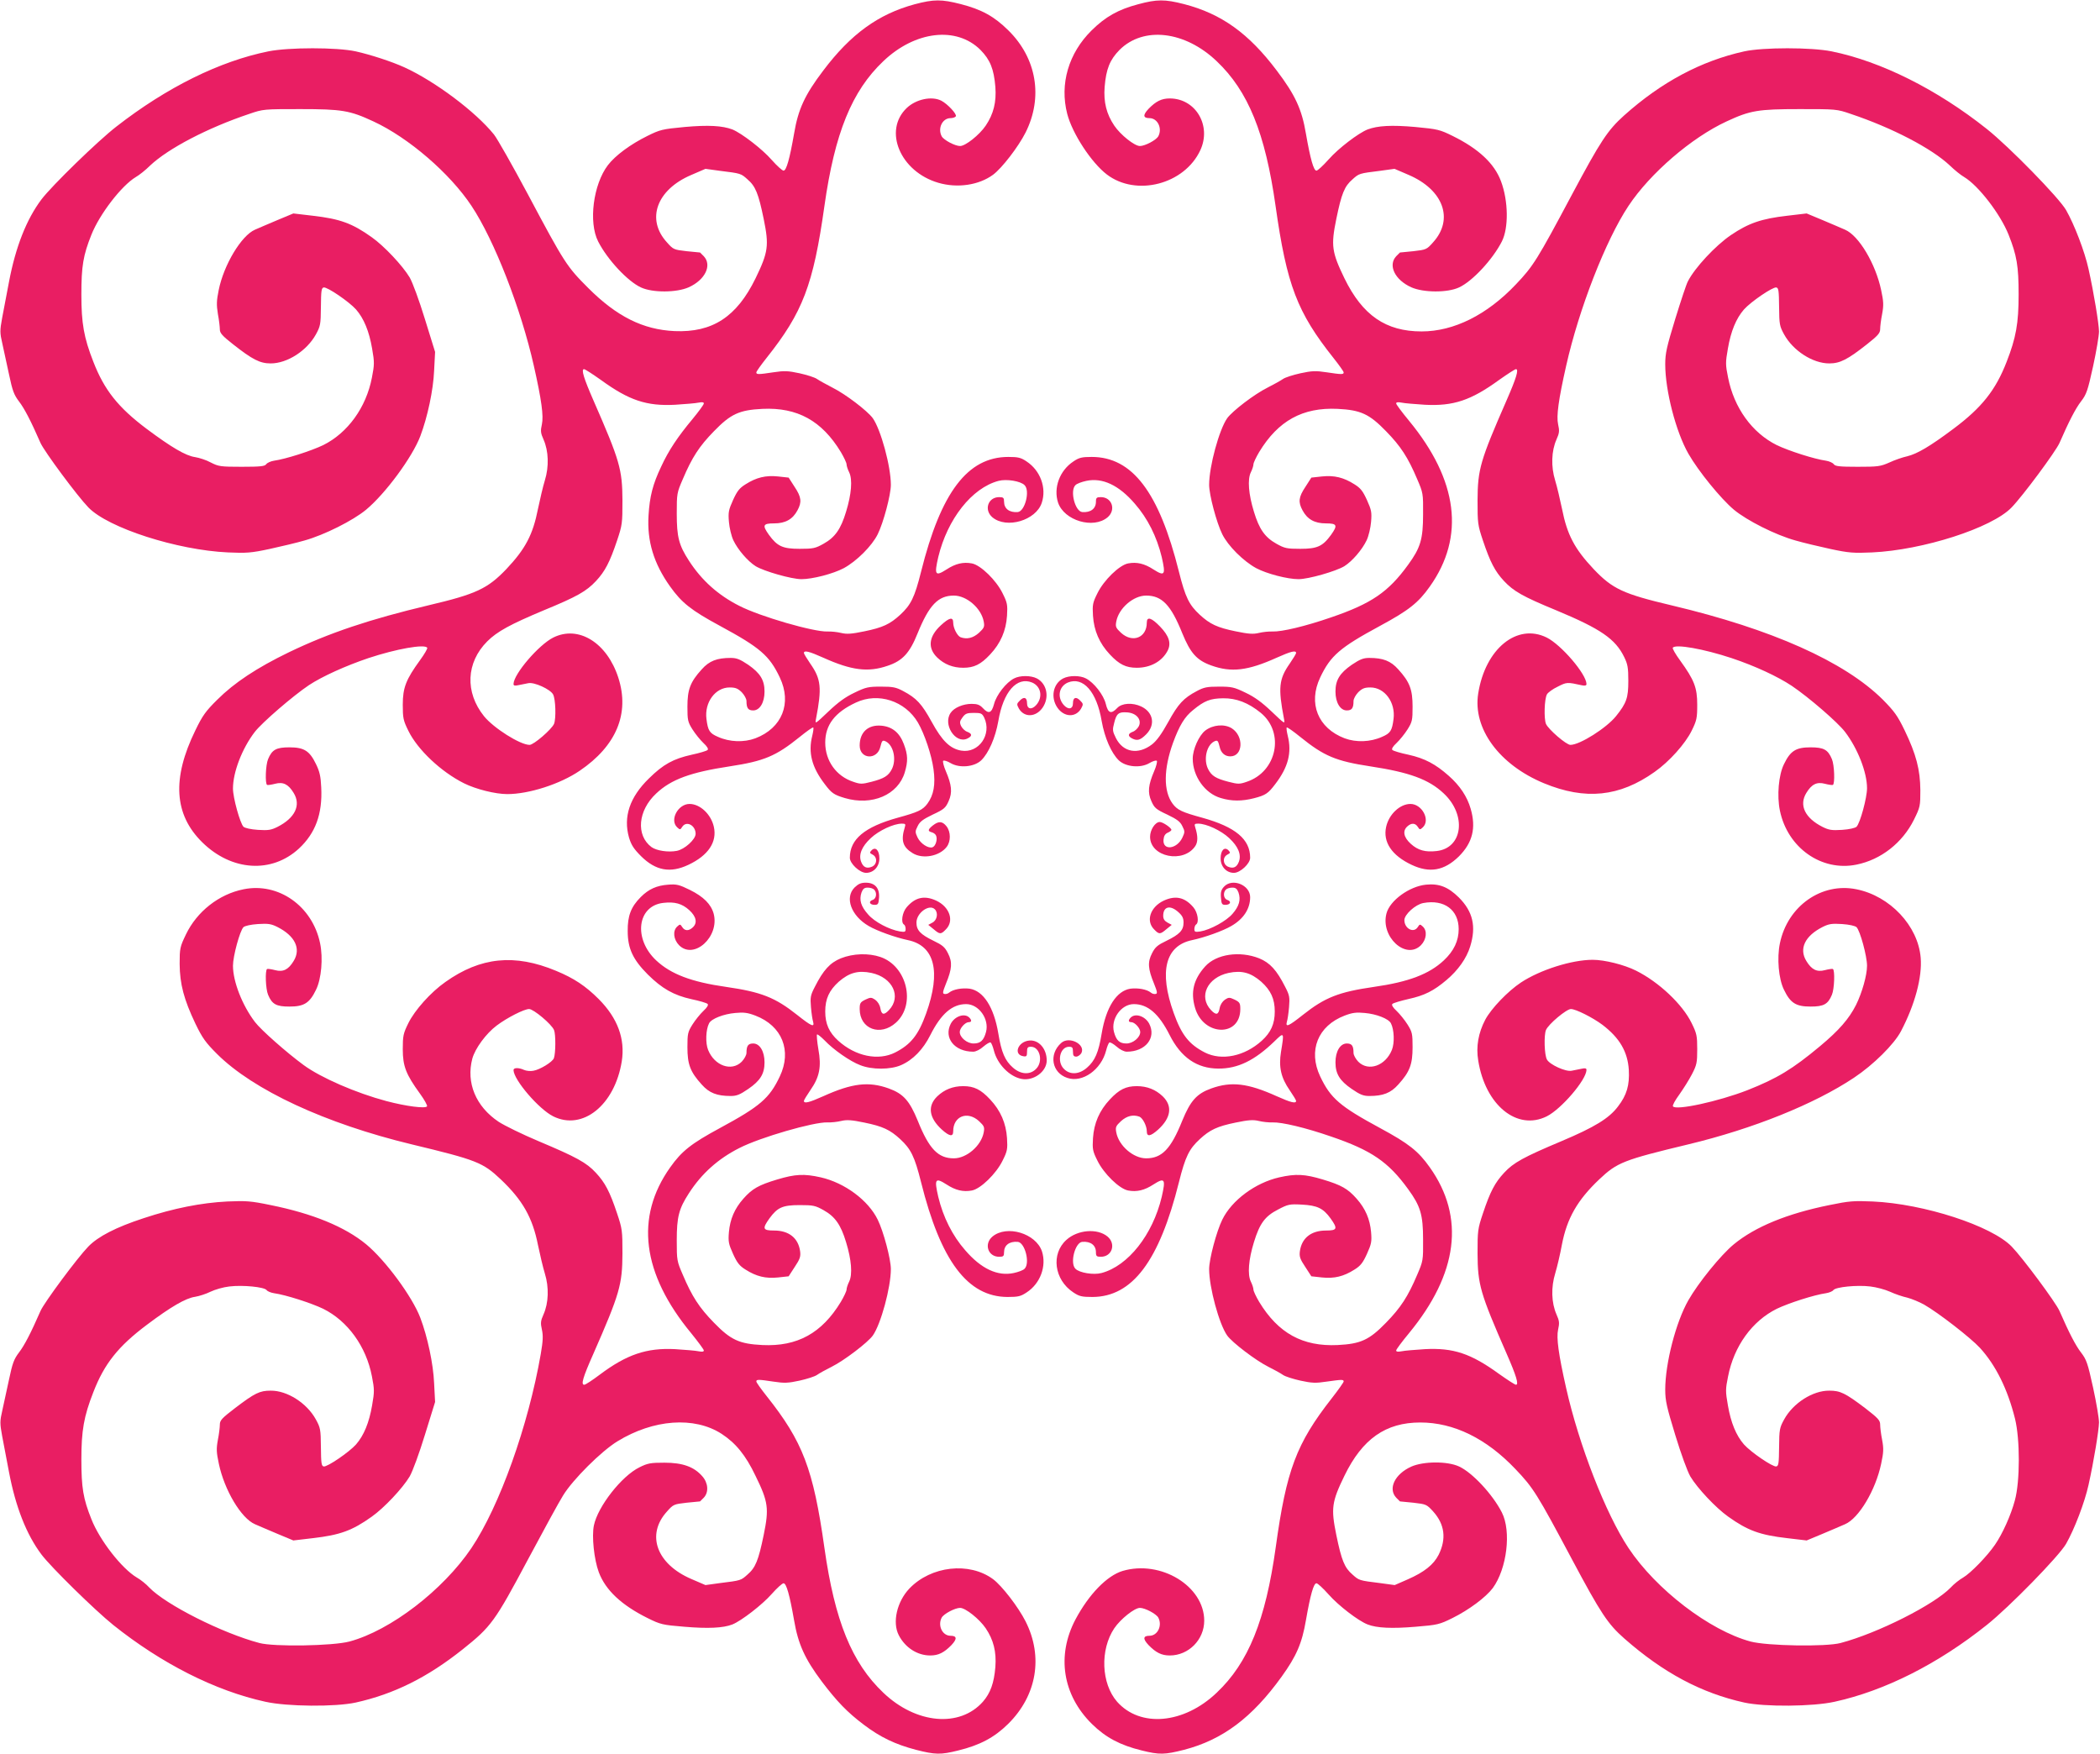
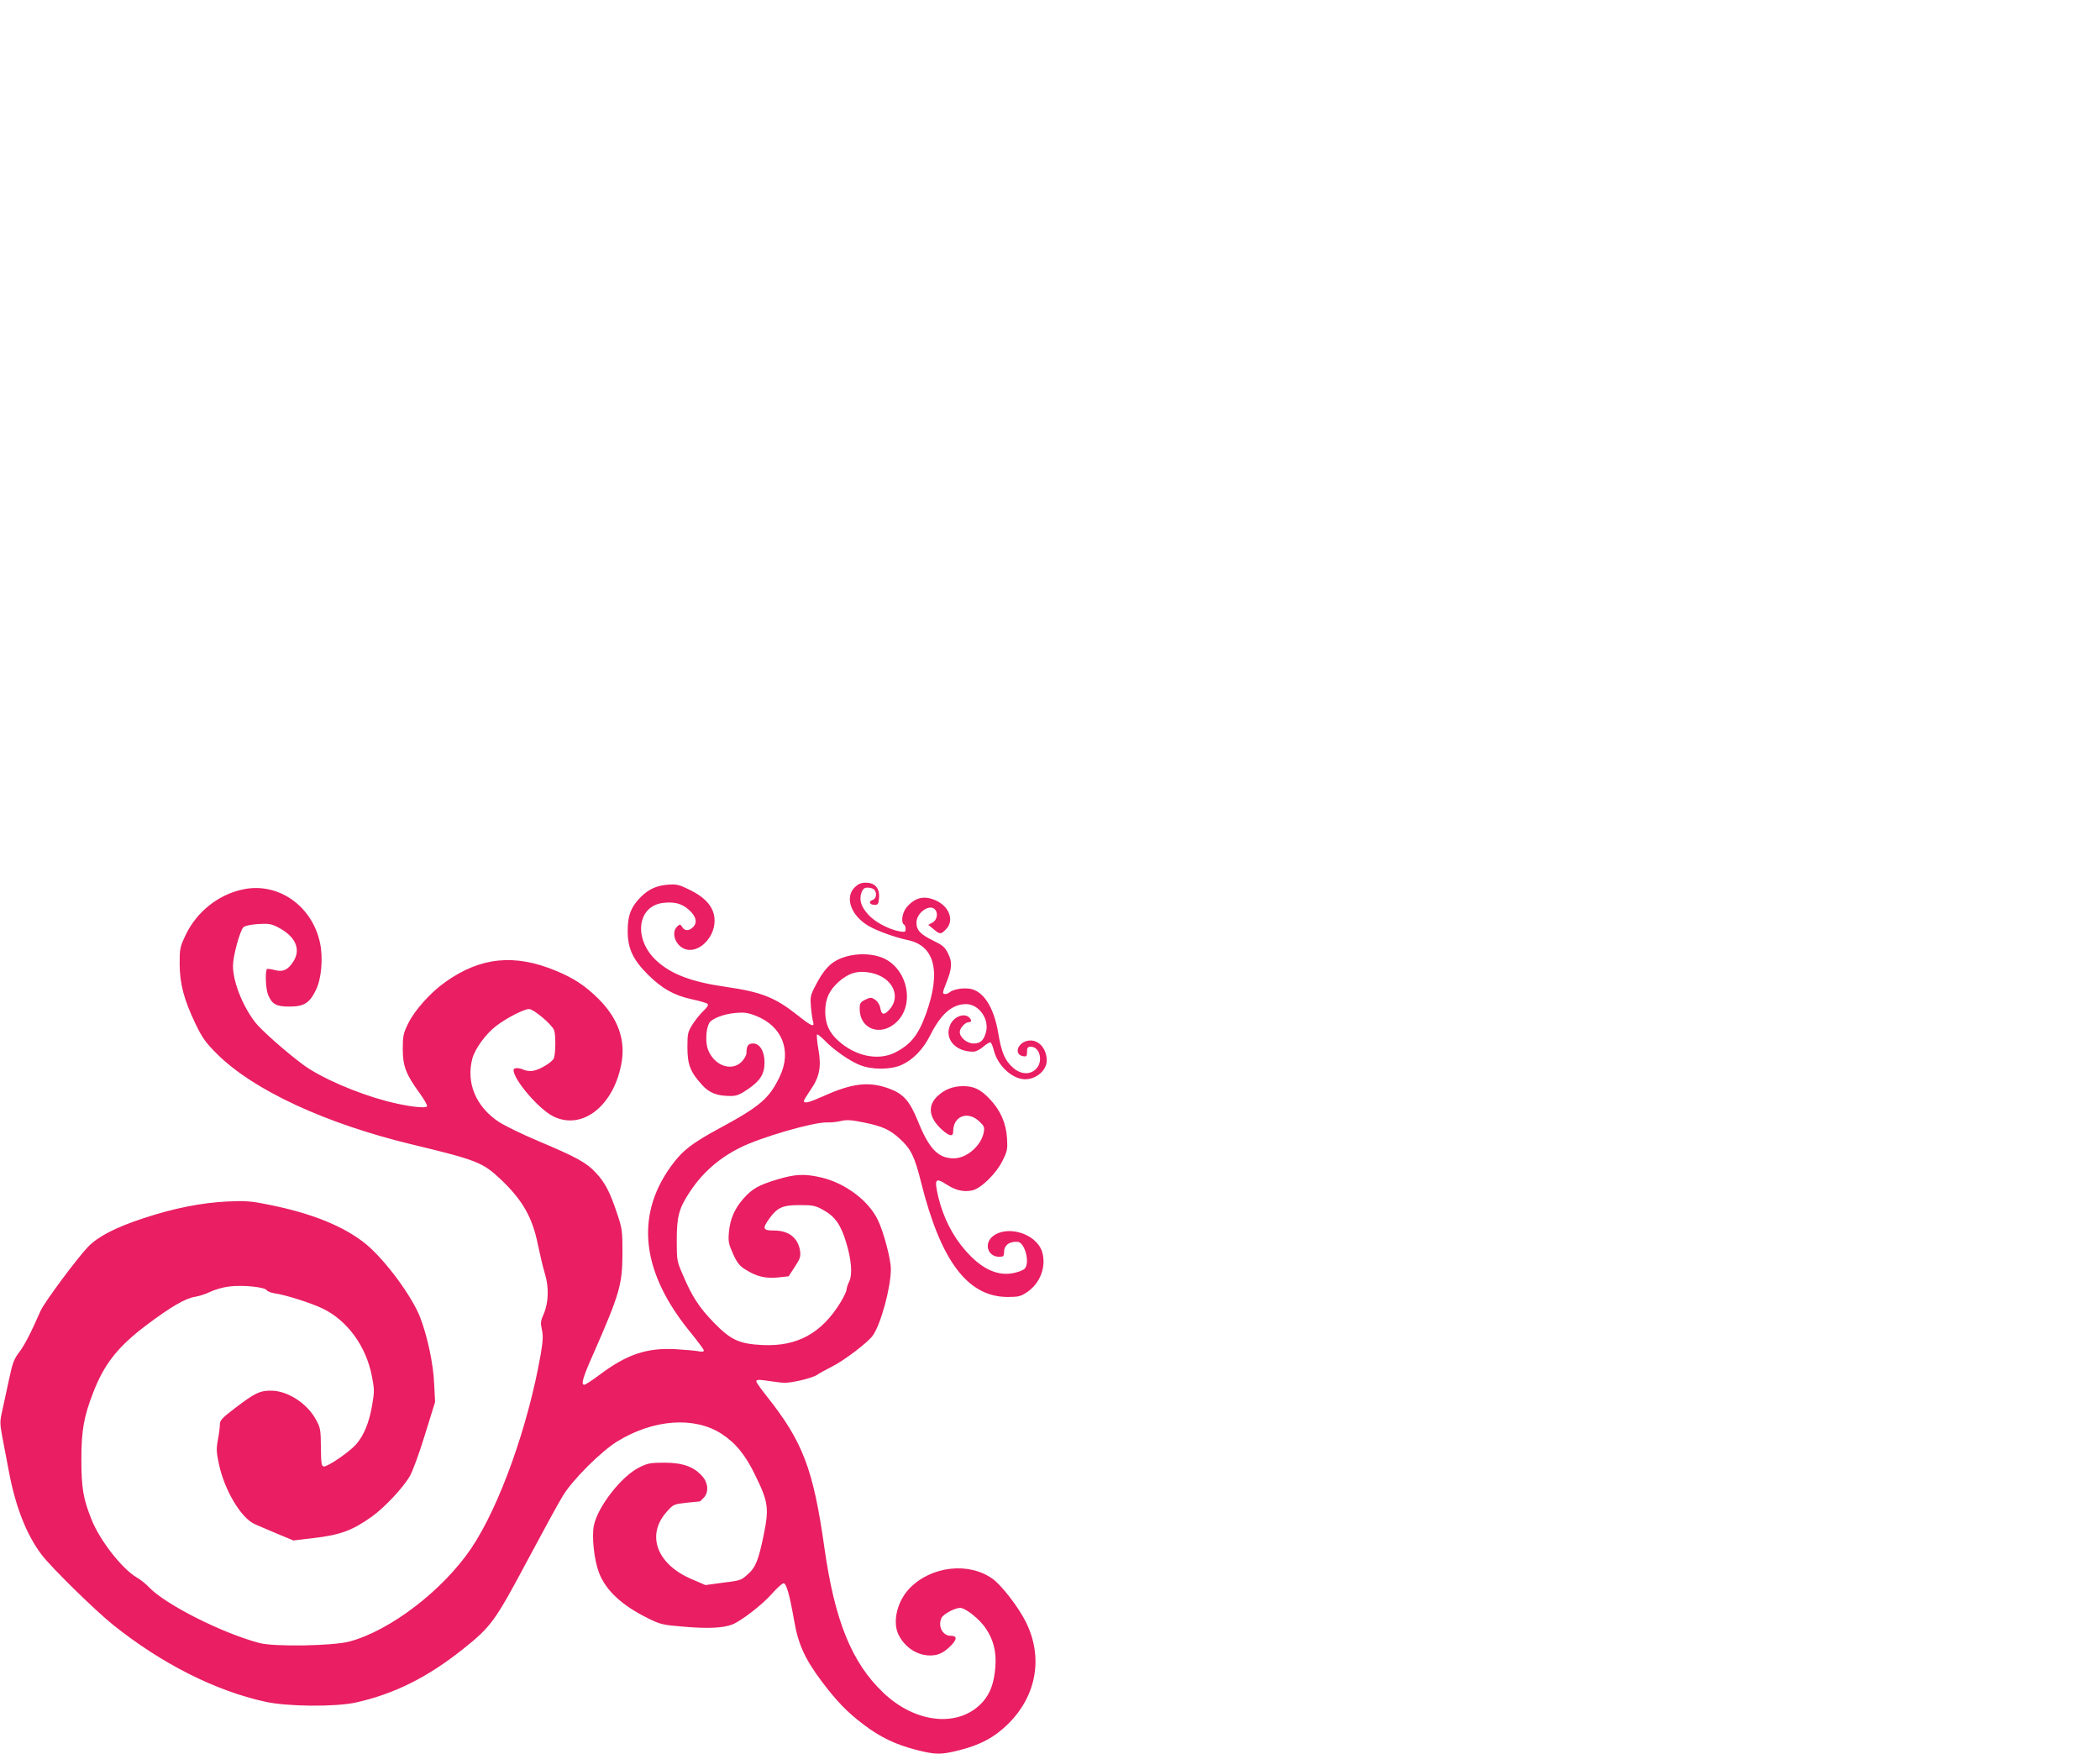
<svg xmlns="http://www.w3.org/2000/svg" version="1.0" width="1280pt" height="1069pt" viewBox="0 0 1280 1069" preserveAspectRatio="xMidYMid meet">
  <g transform="translate(0,1069) scale(0.1,-0.1)" fill="#e91e63" stroke="none">
-     <path d="M5575 10664 c-221 -60 -389 -181 -557 -404 -113 -149 -153 -236 -178 -385 -27 -155 -47 -225 -64 -225 -8 0 -40 29 -72 65 -57 66 -185 164 -240 186 -61 23 -146 28 -291 15 -137 -13 -149 -16 -228 -55 -103 -51 -195 -119 -240 -178 -89 -117 -119 -348 -59 -465 56 -110 180 -243 261 -280 71 -33 217 -32 291 1 100 45 143 134 92 189 -12 12 -22 22 -23 23 -1 0 -38 4 -82 8 -78 9 -81 10 -120 54 -128 140 -63 320 147 410 l88 38 87 -12 c129 -16 129 -16 169 -52 49 -42 67 -86 99 -242 33 -162 28 -201 -50 -362 -115 -235 -263 -331 -494 -321 -192 9 -352 89 -526 263 -130 130 -144 151 -367 570 -94 176 -187 340 -207 365 -112 139 -360 325 -547 410 -77 35 -206 77 -296 97 -116 25 -407 25 -532 0 -297 -60 -619 -219 -926 -458 -115 -89 -394 -361 -457 -444 -92 -122 -158 -291 -198 -502 -14 -76 -33 -176 -42 -221 -14 -77 -14 -90 1 -155 9 -40 27 -125 41 -189 21 -100 30 -124 61 -165 33 -43 72 -118 131 -253 24 -53 224 -323 292 -393 121 -125 541 -260 851 -274 111 -5 141 -3 253 21 69 15 166 38 214 52 121 34 294 121 374 187 118 98 282 320 331 449 44 116 79 281 84 398 l6 115 -62 200 c-35 114 -75 223 -93 254 -43 72 -156 192 -231 245 -119 85 -194 112 -359 131 l-119 14 -96 -40 c-54 -23 -116 -49 -138 -59 -83 -36 -190 -214 -221 -368 -13 -64 -14 -89 -5 -145 7 -37 12 -80 12 -95 0 -22 15 -39 80 -90 118 -93 164 -117 230 -117 101 0 220 77 275 176 28 51 30 61 31 169 1 98 3 115 17 118 22 4 155 -87 197 -134 48 -55 80 -133 98 -238 15 -85 14 -99 -1 -177 -35 -183 -148 -338 -297 -412 -73 -35 -228 -85 -300 -95 -19 -3 -40 -12 -47 -21 -9 -13 -34 -16 -150 -16 -129 0 -141 2 -188 26 -27 15 -71 29 -96 33 -57 8 -145 60 -295 172 -173 130 -258 236 -325 409 -58 148 -73 234 -73 410 0 173 11 239 61 364 50 126 184 300 271 352 21 12 60 43 87 70 110 104 351 230 605 315 84 29 89 29 310 29 254 0 302 -8 446 -75 214 -99 466 -316 598 -515 139 -209 302 -628 380 -975 47 -208 60 -306 49 -356 -9 -40 -8 -53 10 -93 31 -70 34 -165 8 -249 -12 -39 -30 -117 -42 -174 -31 -157 -76 -243 -193 -367 -114 -119 -184 -152 -473 -220 -358 -85 -606 -168 -853 -287 -194 -94 -332 -185 -436 -289 -70 -69 -90 -97 -133 -186 -144 -294 -130 -514 42 -683 179 -176 423 -191 589 -38 101 94 144 211 136 372 -3 69 -10 98 -32 143 -39 81 -73 102 -162 102 -80 0 -106 -14 -130 -72 -15 -35 -19 -149 -6 -157 4 -2 26 1 49 7 49 13 81 -3 113 -56 46 -75 8 -153 -99 -207 -38 -19 -56 -22 -119 -18 -44 3 -79 11 -88 19 -21 22 -64 177 -64 233 0 100 56 245 133 345 45 58 233 220 330 285 82 54 224 118 363 165 169 56 343 87 358 63 3 -5 -17 -39 -44 -76 -85 -117 -105 -167 -105 -271 0 -82 3 -96 34 -159 56 -115 199 -250 339 -320 72 -36 191 -66 264 -66 132 0 322 61 441 142 224 152 306 349 236 567 -69 214 -243 322 -397 245 -88 -44 -241 -222 -242 -283 0 -10 8 -12 30 -7 17 3 44 9 60 12 36 8 134 -37 151 -68 16 -29 19 -148 6 -180 -15 -34 -124 -128 -149 -128 -58 0 -220 103 -278 175 -117 146 -109 327 20 456 60 60 141 104 344 189 204 84 260 116 319 179 55 59 84 115 128 246 32 95 33 107 33 245 -1 190 -16 242 -177 610 -59 135 -76 190 -57 190 6 0 52 -30 103 -66 172 -125 279 -160 452 -151 61 4 125 9 143 13 22 4 32 3 32 -5 0 -7 -31 -49 -68 -94 -91 -109 -147 -193 -192 -291 -51 -107 -70 -181 -77 -297 -10 -157 32 -294 131 -433 71 -100 129 -146 305 -241 244 -132 301 -181 364 -314 75 -157 14 -309 -149 -371 -70 -26 -157 -23 -228 9 -51 22 -61 37 -70 109 -13 101 54 192 141 192 36 0 50 -6 74 -29 16 -17 29 -40 29 -54 0 -43 10 -57 41 -57 40 0 69 48 69 115 0 70 -26 112 -99 163 -51 34 -71 42 -107 42 -84 0 -131 -18 -177 -70 -70 -77 -87 -123 -87 -227 0 -82 2 -93 31 -139 17 -27 47 -64 66 -82 24 -22 32 -37 26 -43 -6 -6 -50 -19 -97 -29 -112 -25 -173 -58 -261 -145 -117 -114 -157 -234 -121 -360 14 -46 29 -69 74 -114 89 -88 178 -104 288 -52 121 57 176 139 155 232 -17 76 -84 139 -148 139 -71 0 -123 -99 -75 -143 16 -15 19 -15 30 3 25 40 82 10 82 -42 0 -34 -67 -95 -115 -104 -53 -10 -123 1 -154 23 -96 72 -83 223 29 327 91 86 210 129 447 165 210 32 282 62 427 179 43 35 80 61 83 58 3 -3 0 -25 -6 -50 -26 -103 -3 -192 76 -295 42 -56 56 -65 122 -85 166 -49 325 19 366 157 20 68 19 106 -6 172 -26 70 -71 106 -137 112 -81 7 -132 -40 -132 -121 0 -84 107 -90 126 -8 10 40 13 43 35 32 46 -25 64 -111 35 -168 -21 -41 -47 -57 -124 -77 -58 -15 -68 -15 -111 0 -104 34 -171 128 -171 239 0 107 58 184 187 244 136 64 300 10 378 -122 40 -69 83 -196 95 -284 13 -94 1 -158 -37 -210 -29 -39 -57 -52 -181 -86 -202 -56 -292 -131 -292 -244 0 -36 61 -92 99 -92 46 0 81 38 81 88 0 49 -23 73 -47 50 -14 -15 -13 -17 6 -27 30 -16 28 -58 -3 -73 -32 -14 -54 -5 -67 29 -17 44 4 94 59 145 49 46 139 88 189 88 22 0 24 -3 18 -22 -25 -80 -13 -121 48 -158 61 -38 163 -19 207 38 26 33 26 92 -1 126 -25 31 -47 33 -83 5 -31 -25 -33 -35 -6 -42 11 -3 23 -12 26 -21 9 -23 -3 -63 -22 -70 -25 -9 -73 22 -91 59 -15 32 -16 38 0 69 13 28 32 42 92 71 69 32 79 41 97 82 24 53 19 99 -17 183 -13 30 -20 59 -16 63 5 4 25 -2 45 -14 54 -32 144 -24 187 17 45 44 86 137 104 239 30 179 113 273 206 235 54 -23 67 -88 26 -136 -28 -32 -57 -27 -57 10 0 35 -18 42 -43 17 -20 -20 -21 -23 -7 -49 33 -57 104 -54 145 5 43 63 26 146 -35 178 -37 19 -103 19 -139 0 -48 -24 -108 -101 -122 -156 -15 -56 -33 -63 -69 -24 -18 19 -33 25 -68 25 -51 0 -106 -23 -127 -54 -50 -70 28 -191 100 -158 32 15 32 30 0 42 -14 5 -30 21 -37 35 -10 22 -8 30 9 53 17 23 27 27 69 27 44 0 50 -3 63 -29 48 -102 -33 -219 -140 -201 -68 12 -116 58 -180 175 -61 111 -93 145 -174 188 -43 23 -62 27 -135 27 -77 0 -92 -3 -162 -37 -55 -26 -99 -58 -159 -115 -82 -78 -82 -78 -75 -43 36 187 31 241 -35 335 -21 31 -39 60 -39 65 0 18 32 10 119 -29 171 -77 272 -90 391 -49 91 30 135 78 183 198 70 172 125 230 221 230 78 0 167 -77 182 -158 6 -32 3 -39 -29 -69 -36 -32 -73 -41 -112 -27 -20 8 -45 56 -45 89 0 36 -23 32 -75 -16 -75 -69 -82 -139 -22 -197 43 -41 95 -62 158 -62 66 0 107 20 164 81 64 68 97 145 103 236 4 67 2 79 -27 137 -39 80 -134 172 -187 182 -53 10 -100 -1 -155 -37 -69 -44 -75 -33 -50 76 56 232 205 421 367 464 48 13 135 -1 159 -26 35 -34 2 -161 -42 -164 -51 -4 -83 21 -83 63 0 24 -4 28 -30 28 -68 0 -94 -78 -41 -123 86 -72 266 -19 301 89 30 91 -9 196 -92 251 -35 24 -52 28 -112 28 -248 0 -411 -215 -532 -700 -39 -156 -62 -202 -127 -262 -62 -57 -106 -78 -219 -101 -77 -16 -106 -18 -140 -10 -24 6 -62 10 -85 9 -83 -3 -409 91 -536 156 -129 65 -230 155 -308 276 -61 94 -74 144 -74 287 0 122 1 127 37 210 56 132 100 200 190 292 102 105 154 129 295 136 213 10 362 -72 478 -263 19 -32 35 -66 35 -75 0 -9 7 -31 16 -49 21 -43 14 -133 -19 -240 -32 -106 -67 -156 -137 -195 -50 -28 -63 -31 -146 -31 -103 0 -136 15 -187 85 -42 59 -37 70 32 70 68 0 113 25 142 80 27 50 24 80 -18 143 l-36 56 -64 7 c-76 8 -133 -6 -199 -48 -37 -23 -51 -41 -76 -96 -27 -60 -30 -74 -25 -133 3 -36 15 -87 27 -112 27 -57 88 -128 136 -158 51 -31 219 -79 279 -79 68 0 194 33 258 67 79 43 172 136 207 207 35 71 80 240 80 301 0 113 -61 336 -110 406 -33 45 -165 146 -245 186 -38 20 -81 43 -95 53 -14 10 -62 25 -107 35 -69 15 -93 16 -158 6 -93 -14 -105 -14 -105 -1 0 6 28 45 62 88 221 278 285 444 353 926 63 445 167 701 359 883 194 185 446 214 592 69 59 -60 82 -116 91 -226 7 -92 -11 -165 -59 -236 -38 -56 -123 -124 -156 -124 -31 0 -99 36 -112 59 -26 49 4 111 54 111 14 0 28 5 32 11 8 13 -50 75 -88 95 -58 30 -154 10 -211 -44 -145 -138 -40 -388 192 -456 116 -34 247 -15 334 49 54 40 154 170 198 257 108 215 68 453 -105 623 -86 85 -162 127 -290 160 -117 30 -164 30 -281 -1z" />
-     <path d="M6937 10664 c-121 -32 -199 -76 -283 -159 -141 -139 -196 -327 -149 -509 31 -120 147 -297 241 -369 179 -137 473 -61 570 147 70 150 -28 316 -186 316 -50 0 -84 -17 -129 -63 -36 -38 -34 -57 5 -57 50 0 80 -62 54 -111 -13 -23 -81 -59 -112 -59 -33 0 -118 68 -156 124 -48 71 -66 144 -59 236 9 110 32 166 91 226 146 145 398 116 592 -69 192 -182 296 -438 359 -883 68 -482 132 -648 353 -926 34 -43 62 -82 62 -88 0 -13 -12 -13 -105 1 -65 10 -89 9 -158 -6 -45 -10 -93 -25 -107 -35 -14 -10 -56 -33 -95 -53 -80 -40 -212 -141 -245 -186 -49 -70 -110 -293 -110 -406 0 -61 45 -230 80 -301 35 -71 128 -164 207 -207 64 -34 190 -67 258 -67 60 0 228 48 279 79 48 30 109 101 136 158 12 25 24 76 27 112 5 59 2 73 -25 133 -25 55 -39 73 -76 96 -66 42 -123 56 -199 48 l-64 -7 -36 -56 c-42 -63 -45 -93 -18 -143 29 -55 74 -80 142 -80 69 0 74 -11 32 -70 -51 -70 -84 -85 -187 -85 -83 0 -96 3 -146 31 -70 39 -105 89 -137 195 -33 107 -40 197 -19 240 9 18 16 40 16 49 0 9 16 43 35 75 116 191 265 273 478 263 141 -7 193 -31 295 -136 90 -92 134 -160 190 -292 36 -84 37 -87 36 -215 0 -152 -16 -204 -91 -307 -121 -167 -224 -237 -470 -321 -156 -54 -300 -88 -356 -86 -23 1 -61 -3 -85 -9 -34 -8 -63 -6 -140 10 -113 23 -157 44 -219 101 -65 60 -88 106 -127 262 -121 485 -284 700 -532 700 -60 0 -77 -4 -112 -28 -83 -55 -122 -160 -93 -250 37 -110 215 -163 302 -90 53 45 27 123 -41 123 -26 0 -30 -4 -30 -28 0 -42 -32 -67 -83 -63 -44 3 -77 130 -42 164 8 9 38 20 66 26 98 21 198 -25 296 -139 78 -89 134 -201 164 -325 25 -109 19 -120 -50 -76 -55 36 -102 47 -155 37 -53 -10 -148 -102 -187 -182 -29 -58 -31 -70 -27 -137 6 -91 39 -168 103 -236 57 -61 98 -81 164 -81 84 0 154 39 188 104 23 45 9 90 -46 147 -53 55 -81 63 -81 24 0 -92 -87 -126 -157 -62 -32 30 -35 37 -29 69 15 81 104 158 182 158 96 0 151 -57 220 -229 50 -122 88 -165 177 -197 122 -44 223 -32 398 47 87 39 119 47 119 29 0 -5 -18 -34 -39 -65 -66 -94 -71 -148 -35 -335 7 -35 7 -35 -75 43 -60 57 -104 89 -159 115 -70 34 -85 37 -162 37 -73 0 -92 -4 -135 -27 -81 -43 -113 -77 -174 -188 -41 -74 -70 -114 -99 -137 -85 -65 -176 -49 -220 38 -21 42 -22 51 -11 92 14 58 27 69 80 65 55 -4 89 -43 71 -83 -7 -14 -23 -30 -37 -35 -30 -11 -32 -26 -6 -40 32 -17 51 -12 87 24 58 58 44 135 -30 170 -53 25 -118 21 -146 -9 -37 -39 -56 -33 -70 25 -13 54 -72 130 -121 155 -36 19 -102 19 -139 0 -61 -32 -78 -115 -35 -178 41 -59 112 -62 145 -5 14 26 13 29 -7 49 -25 25 -43 18 -43 -17 0 -37 -29 -42 -57 -10 -41 48 -28 113 26 136 93 38 176 -56 206 -235 18 -102 59 -195 104 -239 43 -41 133 -49 187 -17 20 12 40 18 45 14 4 -4 -3 -33 -16 -63 -36 -84 -41 -130 -17 -183 18 -41 28 -50 97 -82 60 -29 79 -43 92 -71 16 -31 15 -37 0 -69 -34 -72 -122 -81 -115 -12 2 22 10 35 26 42 12 5 22 13 22 17 0 12 -52 48 -71 48 -28 0 -59 -48 -59 -90 0 -124 204 -165 276 -56 16 25 16 61 -1 114 -6 19 -4 22 18 22 50 0 140 -42 189 -88 55 -51 76 -101 59 -145 -13 -34 -35 -43 -67 -29 -31 15 -33 57 -3 73 19 10 20 12 6 27 -24 23 -47 -1 -47 -50 0 -50 35 -88 81 -88 38 0 99 56 99 92 0 113 -90 188 -292 244 -124 34 -152 47 -181 86 -56 76 -55 211 3 371 39 106 71 159 123 200 68 56 104 70 182 71 81 1 154 -27 230 -89 147 -121 98 -359 -86 -420 -43 -15 -53 -15 -111 0 -77 20 -103 36 -124 77 -29 57 -11 143 35 168 22 11 25 8 35 -32 8 -37 32 -58 65 -58 78 0 84 123 9 171 -45 28 -115 22 -162 -14 -38 -30 -76 -114 -76 -171 0 -107 74 -212 171 -240 66 -20 129 -20 203 -1 70 18 86 29 129 86 79 103 102 192 76 295 -6 25 -9 47 -6 50 3 3 40 -23 83 -58 145 -117 217 -147 427 -179 237 -36 356 -79 447 -165 141 -132 116 -333 -43 -351 -69 -8 -114 4 -158 44 -44 40 -51 79 -21 106 25 23 49 21 64 -3 11 -18 14 -18 30 -3 48 44 -4 143 -75 143 -64 0 -131 -63 -148 -139 -21 -93 34 -175 155 -232 110 -52 199 -36 288 51 84 84 106 174 72 291 -21 73 -65 140 -133 200 -81 72 -147 107 -246 129 -48 10 -92 23 -98 29 -6 6 2 21 26 43 19 18 49 55 66 82 29 46 31 57 31 139 0 104 -17 150 -87 227 -46 52 -93 70 -177 70 -36 0 -56 -8 -107 -42 -73 -51 -99 -93 -99 -163 0 -67 29 -115 69 -115 31 0 41 14 41 57 0 14 13 37 29 54 24 23 38 29 74 29 87 0 154 -91 141 -192 -9 -72 -19 -87 -70 -109 -71 -32 -158 -35 -228 -9 -163 62 -224 213 -149 371 63 133 120 182 364 314 176 95 234 141 304 240 216 304 172 648 -127 1011 -43 52 -78 99 -78 105 0 8 11 9 33 5 17 -4 82 -9 142 -13 173 -9 280 26 452 151 51 36 97 66 103 66 19 0 2 -55 -57 -190 -161 -368 -176 -420 -177 -610 0 -138 1 -150 33 -245 44 -131 73 -187 128 -246 59 -63 115 -95 319 -179 271 -113 360 -174 414 -285 21 -43 25 -64 25 -145 0 -104 -11 -135 -75 -215 -58 -72 -220 -175 -278 -175 -25 0 -134 94 -149 128 -13 32 -10 151 6 180 6 11 36 33 66 47 55 28 57 28 148 8 19 -4 27 -1 27 8 -1 61 -154 239 -242 283 -181 90 -375 -68 -418 -341 -34 -213 128 -434 401 -547 252 -104 460 -83 674 69 90 63 187 172 226 251 31 63 34 77 34 159 0 104 -18 150 -104 269 -28 38 -48 73 -45 78 15 24 189 -7 358 -63 144 -48 281 -112 367 -169 104 -70 281 -223 325 -281 77 -101 134 -246 134 -343 0 -58 -42 -213 -64 -235 -9 -8 -44 -16 -88 -19 -63 -4 -81 -1 -119 18 -107 54 -145 132 -99 207 32 53 64 69 113 56 23 -6 45 -9 49 -7 13 8 9 122 -6 157 -24 58 -50 72 -130 72 -89 0 -123 -21 -162 -102 -33 -66 -44 -193 -25 -284 47 -227 254 -372 466 -329 150 30 281 133 351 274 38 77 39 83 39 180 -1 124 -25 218 -96 365 -43 89 -63 116 -132 186 -234 233 -679 431 -1287 575 -296 70 -361 100 -476 221 -117 124 -162 210 -193 367 -12 57 -30 135 -42 174 -26 84 -23 179 8 249 18 40 19 53 10 93 -11 50 2 148 49 356 78 347 241 766 380 975 132 199 384 416 598 515 144 67 192 75 446 75 221 0 226 0 310 -29 254 -85 495 -211 605 -315 28 -27 66 -58 87 -70 87 -52 221 -226 271 -352 50 -126 61 -191 61 -364 0 -176 -16 -264 -73 -410 -67 -173 -152 -280 -325 -409 -143 -107 -220 -152 -281 -167 -28 -6 -77 -23 -109 -38 -54 -24 -70 -26 -193 -26 -112 0 -137 3 -146 16 -7 9 -28 18 -47 21 -72 10 -227 60 -300 95 -151 75 -261 228 -297 412 -16 78 -16 92 -1 177 18 105 50 183 98 238 42 47 175 138 197 134 14 -3 16 -20 17 -118 1 -108 3 -118 31 -169 55 -99 174 -176 275 -176 66 0 112 24 230 117 67 53 80 68 80 92 0 16 5 57 12 92 10 54 9 76 -6 146 -34 161 -136 332 -220 368 -22 10 -84 36 -138 59 l-96 40 -119 -14 c-157 -18 -235 -45 -343 -118 -94 -64 -220 -199 -262 -282 -9 -16 -43 -119 -77 -229 -52 -170 -61 -209 -61 -276 0 -161 65 -412 141 -545 61 -107 198 -275 278 -342 80 -66 252 -153 374 -187 48 -14 145 -37 214 -52 112 -24 142 -26 253 -21 310 14 731 149 851 274 69 71 269 341 292 393 58 133 98 210 131 253 34 44 41 65 74 215 20 92 36 187 36 212 -1 47 -31 233 -64 381 -23 105 -86 270 -137 359 -44 76 -347 386 -483 494 -303 241 -645 412 -946 473 -125 25 -416 25 -532 0 -263 -58 -505 -187 -733 -391 -100 -90 -143 -155 -317 -481 -211 -396 -236 -437 -342 -548 -176 -186 -378 -287 -575 -287 -218 0 -360 98 -470 323 -78 161 -83 200 -50 362 32 156 50 200 99 242 40 36 40 36 169 52 l87 12 86 -37 c212 -91 277 -270 149 -411 -39 -44 -42 -45 -120 -54 -44 -4 -81 -8 -82 -8 -1 -1 -11 -11 -23 -23 -51 -55 -8 -144 92 -189 74 -33 220 -34 291 -1 81 37 205 170 261 280 42 82 40 247 -5 367 -40 108 -136 198 -294 276 -79 39 -91 42 -228 55 -145 13 -230 8 -291 -15 -56 -22 -178 -115 -237 -182 -34 -38 -67 -69 -75 -69 -17 0 -37 70 -64 225 -25 149 -65 236 -178 385 -171 227 -337 346 -565 405 -117 30 -165 30 -280 -1z" />
    <path d="M5209 5281 c-62 -62 -21 -173 86 -235 51 -30 163 -70 239 -86 163 -34 203 -191 111 -447 -47 -131 -93 -189 -189 -238 -103 -52 -242 -23 -347 72 -55 50 -79 102 -79 178 0 77 24 129 83 182 64 55 118 70 199 53 129 -28 184 -144 107 -226 -31 -33 -46 -30 -53 11 -4 22 -17 41 -32 52 -23 15 -28 15 -60 0 -30 -15 -34 -21 -34 -57 0 -122 126 -169 221 -83 123 111 68 344 -94 400 -73 25 -167 22 -242 -8 -66 -27 -107 -72 -159 -175 -26 -50 -28 -63 -23 -123 3 -36 9 -76 13 -88 10 -37 -10 -28 -97 41 -135 107 -219 140 -434 171 -211 30 -336 78 -425 161 -141 132 -116 333 43 351 69 8 114 -4 158 -44 44 -40 51 -79 21 -106 -25 -23 -49 -21 -64 3 -11 18 -14 18 -30 3 -29 -26 -23 -79 11 -114 91 -91 248 52 211 192 -16 58 -62 104 -145 145 -65 32 -81 36 -132 32 -70 -5 -119 -27 -167 -75 -60 -60 -81 -115 -80 -208 0 -106 32 -174 123 -265 86 -85 157 -126 266 -150 48 -10 92 -23 98 -29 6 -6 -2 -21 -26 -43 -19 -18 -49 -55 -66 -82 -29 -46 -31 -57 -31 -139 0 -104 17 -150 87 -227 46 -52 93 -70 177 -70 36 0 56 8 107 43 73 50 99 92 99 162 0 67 -29 115 -69 115 -31 0 -41 -14 -41 -57 0 -14 -13 -37 -29 -54 -62 -62 -166 -25 -205 72 -17 42 -14 124 6 162 14 28 89 57 160 63 50 5 75 2 122 -16 163 -62 224 -214 149 -371 -63 -133 -120 -182 -364 -314 -176 -95 -234 -141 -304 -240 -216 -304 -172 -648 128 -1011 42 -52 77 -99 77 -105 0 -8 -11 -9 -32 -5 -18 4 -82 9 -143 13 -174 9 -296 -33 -460 -156 -44 -33 -86 -61 -94 -61 -21 0 -9 43 55 187 162 369 177 423 178 613 0 138 -1 150 -33 245 -44 132 -73 187 -129 247 -57 62 -120 96 -348 192 -100 42 -210 96 -245 119 -139 93 -199 238 -160 385 17 62 84 153 148 201 65 49 168 101 198 101 27 0 137 -92 152 -128 11 -27 10 -143 -1 -172 -9 -23 -84 -69 -124 -76 -18 -4 -45 -1 -58 5 -33 15 -64 14 -64 -1 1 -60 155 -239 242 -282 179 -89 375 68 418 336 21 136 -25 262 -140 378 -81 81 -152 128 -261 173 -252 105 -460 84 -674 -68 -90 -63 -187 -172 -226 -251 -31 -63 -34 -77 -34 -159 0 -104 20 -154 105 -271 27 -37 46 -72 43 -77 -9 -15 -127 0 -248 32 -184 49 -399 142 -505 220 -101 74 -260 214 -296 262 -77 101 -134 246 -134 343 0 58 42 213 64 235 9 8 44 16 88 19 63 4 81 1 119 -18 107 -54 145 -132 99 -207 -32 -53 -64 -69 -113 -56 -23 6 -45 9 -49 7 -13 -8 -9 -122 6 -157 24 -58 50 -72 130 -72 89 0 123 21 162 102 33 66 44 193 25 284 -47 227 -254 372 -466 329 -151 -30 -285 -136 -352 -276 -36 -75 -38 -84 -38 -179 1 -123 26 -217 96 -364 43 -89 63 -116 132 -185 221 -220 660 -424 1187 -551 395 -95 433 -110 542 -213 133 -126 194 -233 227 -400 12 -57 30 -135 42 -174 26 -84 23 -179 -8 -249 -18 -40 -19 -53 -10 -93 8 -36 7 -68 -7 -149 -76 -437 -251 -927 -423 -1183 -173 -256 -493 -502 -743 -569 -101 -27 -460 -33 -549 -9 -227 60 -571 234 -671 338 -19 21 -53 48 -76 61 -91 54 -226 226 -277 356 -50 125 -61 191 -61 364 0 176 15 262 73 410 67 173 151 279 327 411 145 109 236 162 293 170 25 4 68 18 94 31 27 13 78 28 115 32 81 10 213 -3 227 -22 6 -8 26 -16 45 -19 72 -10 227 -60 300 -95 149 -74 262 -229 297 -412 15 -78 16 -92 1 -177 -18 -105 -50 -183 -98 -238 -42 -47 -175 -138 -197 -134 -14 3 -16 20 -17 118 -1 108 -3 118 -31 169 -55 100 -175 176 -275 175 -67 0 -96 -14 -217 -106 -81 -62 -93 -75 -93 -101 0 -16 -5 -58 -12 -93 -10 -54 -9 -76 6 -146 34 -161 136 -332 220 -368 22 -10 84 -36 138 -59 l96 -40 119 14 c165 19 240 46 359 131 75 53 188 173 231 245 18 31 58 140 93 254 l62 200 -6 115 c-5 117 -40 282 -84 398 -49 129 -213 351 -330 448 -130 107 -325 187 -582 239 -121 25 -149 27 -265 22 -158 -8 -326 -41 -510 -102 -168 -55 -277 -111 -337 -173 -67 -69 -268 -340 -291 -392 -59 -135 -98 -210 -131 -253 -31 -41 -40 -65 -61 -165 -14 -64 -32 -149 -41 -189 -15 -65 -15 -78 -1 -155 9 -45 28 -145 42 -221 40 -211 106 -380 198 -502 57 -76 325 -339 437 -429 294 -235 621 -401 927 -468 134 -30 427 -32 551 -5 234 52 437 153 653 325 173 138 195 168 397 547 94 176 190 352 214 390 59 97 233 270 331 330 220 135 469 153 635 46 86 -56 147 -130 207 -256 78 -159 83 -199 50 -360 -32 -156 -50 -200 -99 -242 -40 -36 -40 -36 -169 -52 l-87 -12 -86 37 c-212 91 -277 270 -149 411 39 44 42 45 120 54 44 4 81 8 82 8 1 1 11 11 23 23 31 33 27 90 -10 131 -50 57 -119 82 -230 82 -84 0 -102 -3 -152 -28 -109 -53 -254 -239 -278 -354 -14 -66 1 -209 30 -286 41 -109 138 -200 297 -279 79 -39 90 -42 225 -53 143 -12 236 -8 292 14 55 22 183 121 240 186 32 36 64 65 72 65 17 0 37 -70 64 -225 25 -146 65 -235 170 -375 91 -120 154 -186 255 -262 100 -76 192 -120 318 -153 118 -30 150 -31 258 -4 131 32 220 79 304 162 175 173 215 410 106 625 -44 87 -144 217 -198 257 -145 107 -378 81 -510 -57 -76 -80 -105 -206 -65 -284 39 -76 113 -124 192 -124 50 0 84 17 129 63 36 38 34 57 -5 57 -50 0 -80 62 -54 111 13 23 81 59 112 59 33 0 118 -68 156 -124 48 -71 66 -144 59 -236 -8 -98 -30 -159 -76 -212 -141 -159 -407 -136 -607 55 -192 182 -296 438 -359 883 -68 482 -132 648 -353 926 -34 43 -62 82 -62 88 0 13 12 13 105 -1 65 -10 89 -9 158 6 45 10 93 25 107 35 14 10 54 32 90 50 76 38 219 147 250 190 49 69 110 293 110 405 0 61 -45 230 -80 301 -58 119 -202 225 -347 258 -102 23 -156 20 -266 -13 -113 -34 -152 -56 -206 -117 -54 -61 -81 -125 -88 -203 -5 -59 -2 -73 25 -133 25 -55 39 -73 76 -96 66 -42 123 -56 199 -48 l64 7 37 57 c32 48 37 63 33 95 -11 81 -68 127 -159 127 -69 0 -73 11 -28 74 49 67 80 81 185 81 82 0 95 -3 145 -31 70 -39 105 -89 137 -195 33 -107 40 -197 19 -240 -9 -18 -16 -40 -16 -49 0 -9 -16 -43 -35 -75 -116 -191 -265 -273 -478 -263 -141 7 -193 31 -295 136 -90 92 -134 160 -190 292 -36 83 -37 88 -37 210 0 143 13 193 74 287 78 121 179 211 308 276 127 65 453 159 536 156 23 -1 61 3 85 9 34 8 63 6 140 -10 113 -23 157 -44 219 -101 65 -60 88 -106 127 -262 120 -481 284 -699 527 -700 66 0 81 4 117 28 83 54 122 160 93 250 -37 110 -215 163 -302 90 -53 -45 -27 -123 41 -123 26 0 30 4 30 28 0 42 32 67 83 63 44 -3 77 -130 42 -164 -8 -9 -38 -20 -66 -26 -98 -21 -198 25 -296 139 -78 89 -134 201 -164 325 -25 109 -19 120 50 76 55 -36 102 -47 155 -37 53 10 148 102 187 182 29 58 31 70 27 137 -6 91 -39 168 -103 236 -57 61 -98 81 -164 81 -63 0 -115 -21 -158 -62 -61 -59 -51 -131 28 -203 47 -42 69 -45 69 -10 0 92 87 126 157 62 32 -30 35 -37 29 -69 -15 -81 -104 -158 -182 -158 -96 0 -151 57 -220 229 -50 122 -88 165 -177 197 -122 44 -223 32 -398 -47 -87 -39 -119 -47 -119 -29 0 5 18 34 39 65 56 80 69 142 49 251 -8 47 -11 87 -8 89 4 2 24 -14 46 -36 55 -58 156 -128 217 -151 72 -29 185 -28 249 0 73 32 135 96 179 184 65 129 133 188 218 188 77 0 142 -91 121 -170 -14 -52 -34 -70 -76 -70 -40 0 -84 37 -84 70 0 23 33 60 55 60 18 0 19 12 3 28 -29 29 -89 8 -113 -38 -44 -86 23 -170 137 -170 16 0 42 13 62 31 20 17 39 28 44 25 5 -3 14 -25 20 -49 21 -83 95 -159 169 -173 73 -14 153 45 153 112 0 72 -48 127 -106 122 -70 -6 -100 -87 -35 -96 18 -3 21 2 21 27 0 26 4 31 24 31 55 0 76 -91 31 -135 -37 -38 -94 -34 -141 8 -48 42 -70 92 -89 208 -27 161 -91 260 -175 273 -46 6 -101 -4 -125 -24 -8 -7 -21 -10 -29 -8 -12 2 -10 13 10 63 37 90 40 131 12 185 -19 38 -34 50 -88 76 -80 39 -104 64 -104 111 0 59 78 115 112 81 22 -22 14 -66 -14 -81 l-26 -14 32 -26 c39 -33 45 -33 75 -2 53 52 23 138 -59 176 -72 33 -128 20 -180 -41 -27 -32 -36 -93 -16 -105 6 -3 10 -16 10 -27 0 -18 -4 -20 -35 -15 -65 11 -155 58 -194 104 -44 49 -55 88 -40 133 9 23 17 30 38 30 15 0 32 -5 39 -12 19 -19 14 -56 -9 -63 -27 -9 -19 -30 12 -30 21 0 24 5 27 44 4 58 -25 91 -81 91 -29 0 -45 -7 -68 -29z" />
-     <path d="M7461 5286 c-17 -18 -22 -33 -19 -67 3 -39 6 -44 27 -44 31 0 39 21 12 30 -23 7 -28 44 -9 63 7 7 24 12 39 12 21 0 29 -7 38 -30 15 -44 4 -83 -36 -129 -37 -44 -136 -98 -196 -108 -33 -5 -37 -3 -37 15 0 11 5 24 10 27 20 12 11 73 -16 105 -52 61 -108 74 -180 41 -82 -38 -112 -124 -59 -176 30 -31 36 -31 75 2 l32 26 -26 14 c-18 10 -26 22 -26 41 0 57 42 68 92 23 25 -22 32 -37 32 -64 0 -47 -24 -72 -104 -111 -54 -26 -69 -38 -88 -76 -28 -54 -25 -95 12 -185 20 -50 22 -61 10 -63 -8 -2 -21 1 -29 8 -24 20 -79 30 -125 24 -84 -13 -148 -112 -175 -273 -19 -116 -41 -166 -89 -208 -47 -42 -104 -46 -141 -8 -45 44 -24 135 31 135 20 0 24 -5 24 -30 0 -23 4 -30 20 -30 10 0 24 10 31 21 28 54 -75 106 -123 62 -77 -69 -57 -182 38 -213 92 -31 206 50 236 167 6 24 15 46 20 49 5 3 24 -8 44 -25 20 -18 46 -31 62 -31 114 0 181 84 137 170 -24 46 -84 67 -113 38 -16 -16 -15 -28 3 -28 22 0 55 -37 55 -60 0 -33 -44 -70 -84 -70 -42 0 -62 18 -76 70 -21 79 44 170 121 170 85 0 153 -59 218 -188 69 -137 166 -204 296 -205 119 -1 222 49 343 166 60 59 60 57 40 -64 -15 -92 0 -158 53 -234 21 -31 39 -60 39 -65 0 -18 -32 -10 -119 29 -175 79 -276 91 -398 47 -89 -32 -127 -75 -177 -197 -69 -172 -124 -229 -220 -229 -78 0 -167 77 -182 158 -6 32 -3 39 29 69 36 32 73 41 112 27 20 -8 45 -56 45 -89 0 -35 22 -32 69 10 79 72 89 144 28 203 -43 41 -95 62 -158 62 -66 0 -107 -20 -164 -81 -64 -68 -97 -145 -103 -236 -4 -67 -2 -79 27 -137 39 -80 134 -172 187 -182 53 -10 100 1 155 37 69 44 75 33 50 -76 -55 -231 -205 -421 -367 -464 -48 -13 -135 1 -159 26 -35 34 -2 161 42 164 51 4 83 -21 83 -63 0 -24 4 -28 30 -28 68 0 94 78 41 123 -62 52 -183 42 -251 -20 -95 -85 -75 -243 42 -320 36 -24 51 -28 117 -28 243 1 407 219 527 700 39 156 62 202 127 262 62 57 106 78 219 101 77 16 106 18 140 10 24 -6 62 -10 85 -9 56 2 200 -32 356 -86 246 -84 349 -154 470 -321 75 -103 91 -155 91 -307 1 -128 0 -131 -36 -215 -56 -132 -100 -200 -190 -292 -102 -105 -154 -129 -295 -136 -213 -10 -362 72 -478 263 -19 32 -35 66 -35 75 0 9 -7 31 -16 49 -21 43 -14 133 19 240 35 114 67 158 147 199 61 32 70 34 145 30 94 -5 130 -22 175 -84 45 -63 41 -74 -27 -74 -92 0 -149 -46 -160 -127 -4 -32 1 -47 33 -95 l37 -57 64 -7 c76 -8 133 6 199 48 37 23 51 41 76 96 27 60 30 74 25 133 -7 78 -34 142 -88 203 -54 61 -93 83 -206 117 -110 33 -164 36 -266 13 -145 -33 -289 -139 -347 -258 -35 -71 -80 -240 -80 -301 0 -112 61 -336 110 -405 31 -43 174 -152 250 -190 36 -18 76 -40 90 -50 14 -10 62 -25 107 -35 69 -15 93 -16 158 -6 93 13 105 14 105 1 0 -5 -33 -52 -73 -103 -215 -275 -276 -436 -341 -907 -62 -445 -167 -705 -360 -887 -200 -191 -466 -214 -607 -55 -97 111 -105 317 -17 448 38 56 123 124 156 124 31 0 99 -36 112 -59 26 -49 -4 -111 -54 -111 -39 0 -41 -19 -5 -57 45 -46 79 -63 129 -63 115 0 210 96 210 212 0 211 -265 372 -498 303 -95 -29 -205 -142 -287 -296 -116 -220 -78 -460 100 -636 84 -83 173 -130 304 -162 108 -27 140 -26 258 4 235 61 415 196 595 446 90 125 124 203 148 344 27 155 47 225 64 225 8 0 41 -31 75 -69 59 -67 180 -160 237 -182 56 -22 149 -26 292 -14 135 11 146 14 225 53 101 50 204 127 246 183 86 118 114 346 55 461 -56 110 -180 243 -261 280 -71 33 -217 32 -291 -1 -100 -45 -143 -134 -92 -189 12 -12 22 -22 23 -23 1 0 38 -4 82 -8 78 -9 81 -10 121 -54 70 -78 81 -166 33 -263 -31 -61 -88 -106 -188 -150 l-80 -35 -88 12 c-129 16 -129 16 -169 52 -49 42 -67 86 -99 242 -33 162 -28 201 50 361 109 224 251 324 462 324 204 0 402 -97 579 -283 110 -115 133 -152 346 -552 176 -330 218 -393 319 -482 238 -209 469 -332 731 -390 124 -27 417 -25 551 5 305 67 629 230 927 468 136 108 439 418 483 494 51 89 114 254 137 359 33 148 63 334 64 381 0 25 -16 120 -36 212 -33 150 -40 171 -74 215 -33 43 -72 118 -131 253 -23 52 -224 323 -291 392 -123 127 -535 261 -847 275 -116 5 -144 3 -265 -22 -257 -52 -452 -132 -582 -239 -79 -65 -216 -234 -277 -341 -76 -133 -141 -384 -141 -545 0 -67 9 -106 61 -276 35 -115 74 -222 92 -253 43 -72 156 -192 231 -245 119 -85 194 -112 359 -131 l119 -14 96 40 c54 23 116 49 138 59 84 36 186 207 220 368 15 70 16 92 6 146 -7 35 -12 77 -12 93 0 26 -12 39 -92 101 -122 92 -151 106 -218 106 -100 1 -220 -75 -275 -175 -28 -51 -30 -61 -31 -169 -1 -98 -3 -115 -17 -118 -22 -4 -155 87 -197 134 -48 55 -80 133 -98 238 -15 85 -15 99 1 177 36 184 146 337 297 412 73 35 228 85 300 95 19 3 39 11 45 19 14 19 145 32 225 22 35 -4 89 -18 120 -32 30 -14 77 -30 105 -36 27 -7 73 -26 102 -42 88 -50 286 -204 341 -264 97 -106 169 -252 214 -432 31 -126 31 -382 -1 -498 -24 -90 -75 -203 -121 -270 -48 -70 -148 -173 -194 -200 -23 -13 -57 -40 -76 -61 -100 -104 -444 -278 -671 -338 -89 -24 -448 -18 -549 9 -249 67 -576 317 -744 570 -139 209 -302 628 -380 975 -47 208 -60 306 -49 356 9 40 8 53 -10 93 -31 71 -34 165 -7 252 12 40 30 117 40 172 31 162 95 273 228 399 109 103 147 118 542 213 396 95 770 246 1010 406 119 79 245 204 287 284 85 162 130 330 120 448 -16 194 -187 376 -392 417 -212 43 -419 -102 -466 -329 -19 -91 -8 -218 25 -284 39 -81 73 -102 162 -102 80 0 106 14 130 72 15 35 19 149 6 157 -4 2 -26 -1 -49 -7 -49 -13 -81 3 -113 56 -46 75 -8 153 99 207 38 19 56 22 119 18 44 -3 79 -11 88 -19 22 -22 64 -177 64 -235 0 -58 -30 -164 -67 -239 -43 -85 -104 -155 -219 -251 -169 -141 -262 -197 -444 -269 -175 -68 -436 -125 -453 -98 -4 6 14 38 39 72 24 34 59 89 77 124 29 56 32 70 32 152 0 82 -3 96 -34 159 -56 115 -199 250 -339 320 -72 36 -191 66 -264 66 -128 0 -320 -61 -437 -138 -80 -53 -181 -158 -218 -227 -42 -80 -57 -164 -43 -248 43 -273 237 -431 418 -341 88 44 241 222 242 283 0 10 -8 12 -30 7 -16 -3 -44 -9 -60 -12 -36 -8 -134 37 -151 68 -16 29 -19 148 -6 180 15 36 125 128 152 128 30 0 133 -52 192 -96 105 -80 154 -164 161 -275 5 -93 -12 -153 -66 -223 -54 -72 -142 -126 -346 -212 -228 -96 -291 -130 -348 -192 -56 -60 -85 -115 -129 -247 -32 -95 -33 -107 -33 -245 1 -190 16 -242 177 -610 59 -135 76 -190 57 -190 -6 0 -52 30 -103 66 -172 125 -279 160 -452 151 -60 -4 -125 -9 -142 -13 -22 -4 -33 -3 -33 5 0 6 35 53 78 105 299 363 343 707 127 1011 -70 99 -128 145 -304 240 -244 132 -301 181 -364 314 -75 158 -14 309 149 371 47 18 72 21 122 16 71 -6 146 -35 160 -63 20 -38 23 -120 6 -162 -39 -97 -143 -134 -205 -72 -16 17 -29 40 -29 54 0 43 -10 57 -41 57 -40 0 -69 -48 -69 -115 0 -70 26 -112 99 -162 51 -35 71 -43 107 -43 84 0 131 18 177 70 70 77 87 123 87 227 0 82 -2 93 -31 139 -17 27 -47 64 -66 82 -24 22 -32 37 -26 43 6 6 50 19 98 30 96 21 153 49 232 116 70 59 122 132 144 204 38 122 17 213 -69 299 -65 64 -120 86 -200 78 -101 -10 -220 -96 -241 -175 -38 -142 118 -286 210 -194 34 35 40 88 11 114 -16 15 -19 15 -30 -3 -25 -40 -82 -10 -82 42 0 34 67 95 115 104 128 24 216 -42 216 -159 0 -71 -29 -133 -91 -191 -89 -83 -214 -131 -425 -161 -215 -31 -299 -64 -434 -171 -87 -69 -107 -78 -97 -41 4 12 10 52 13 88 5 60 3 73 -23 123 -52 103 -93 148 -159 175 -119 47 -261 26 -329 -49 -71 -79 -90 -156 -62 -252 50 -174 276 -181 276 -8 0 36 -4 42 -34 57 -32 15 -37 15 -60 0 -15 -11 -28 -30 -32 -52 -7 -41 -22 -44 -53 -11 -77 82 -22 198 107 226 81 17 135 2 199 -53 59 -53 83 -105 83 -182 0 -76 -24 -128 -79 -178 -105 -95 -244 -124 -347 -72 -97 50 -142 107 -190 241 -91 253 -51 410 112 444 76 16 188 56 239 86 75 43 115 105 115 176 0 74 -109 118 -159 64z" />
  </g>
</svg>